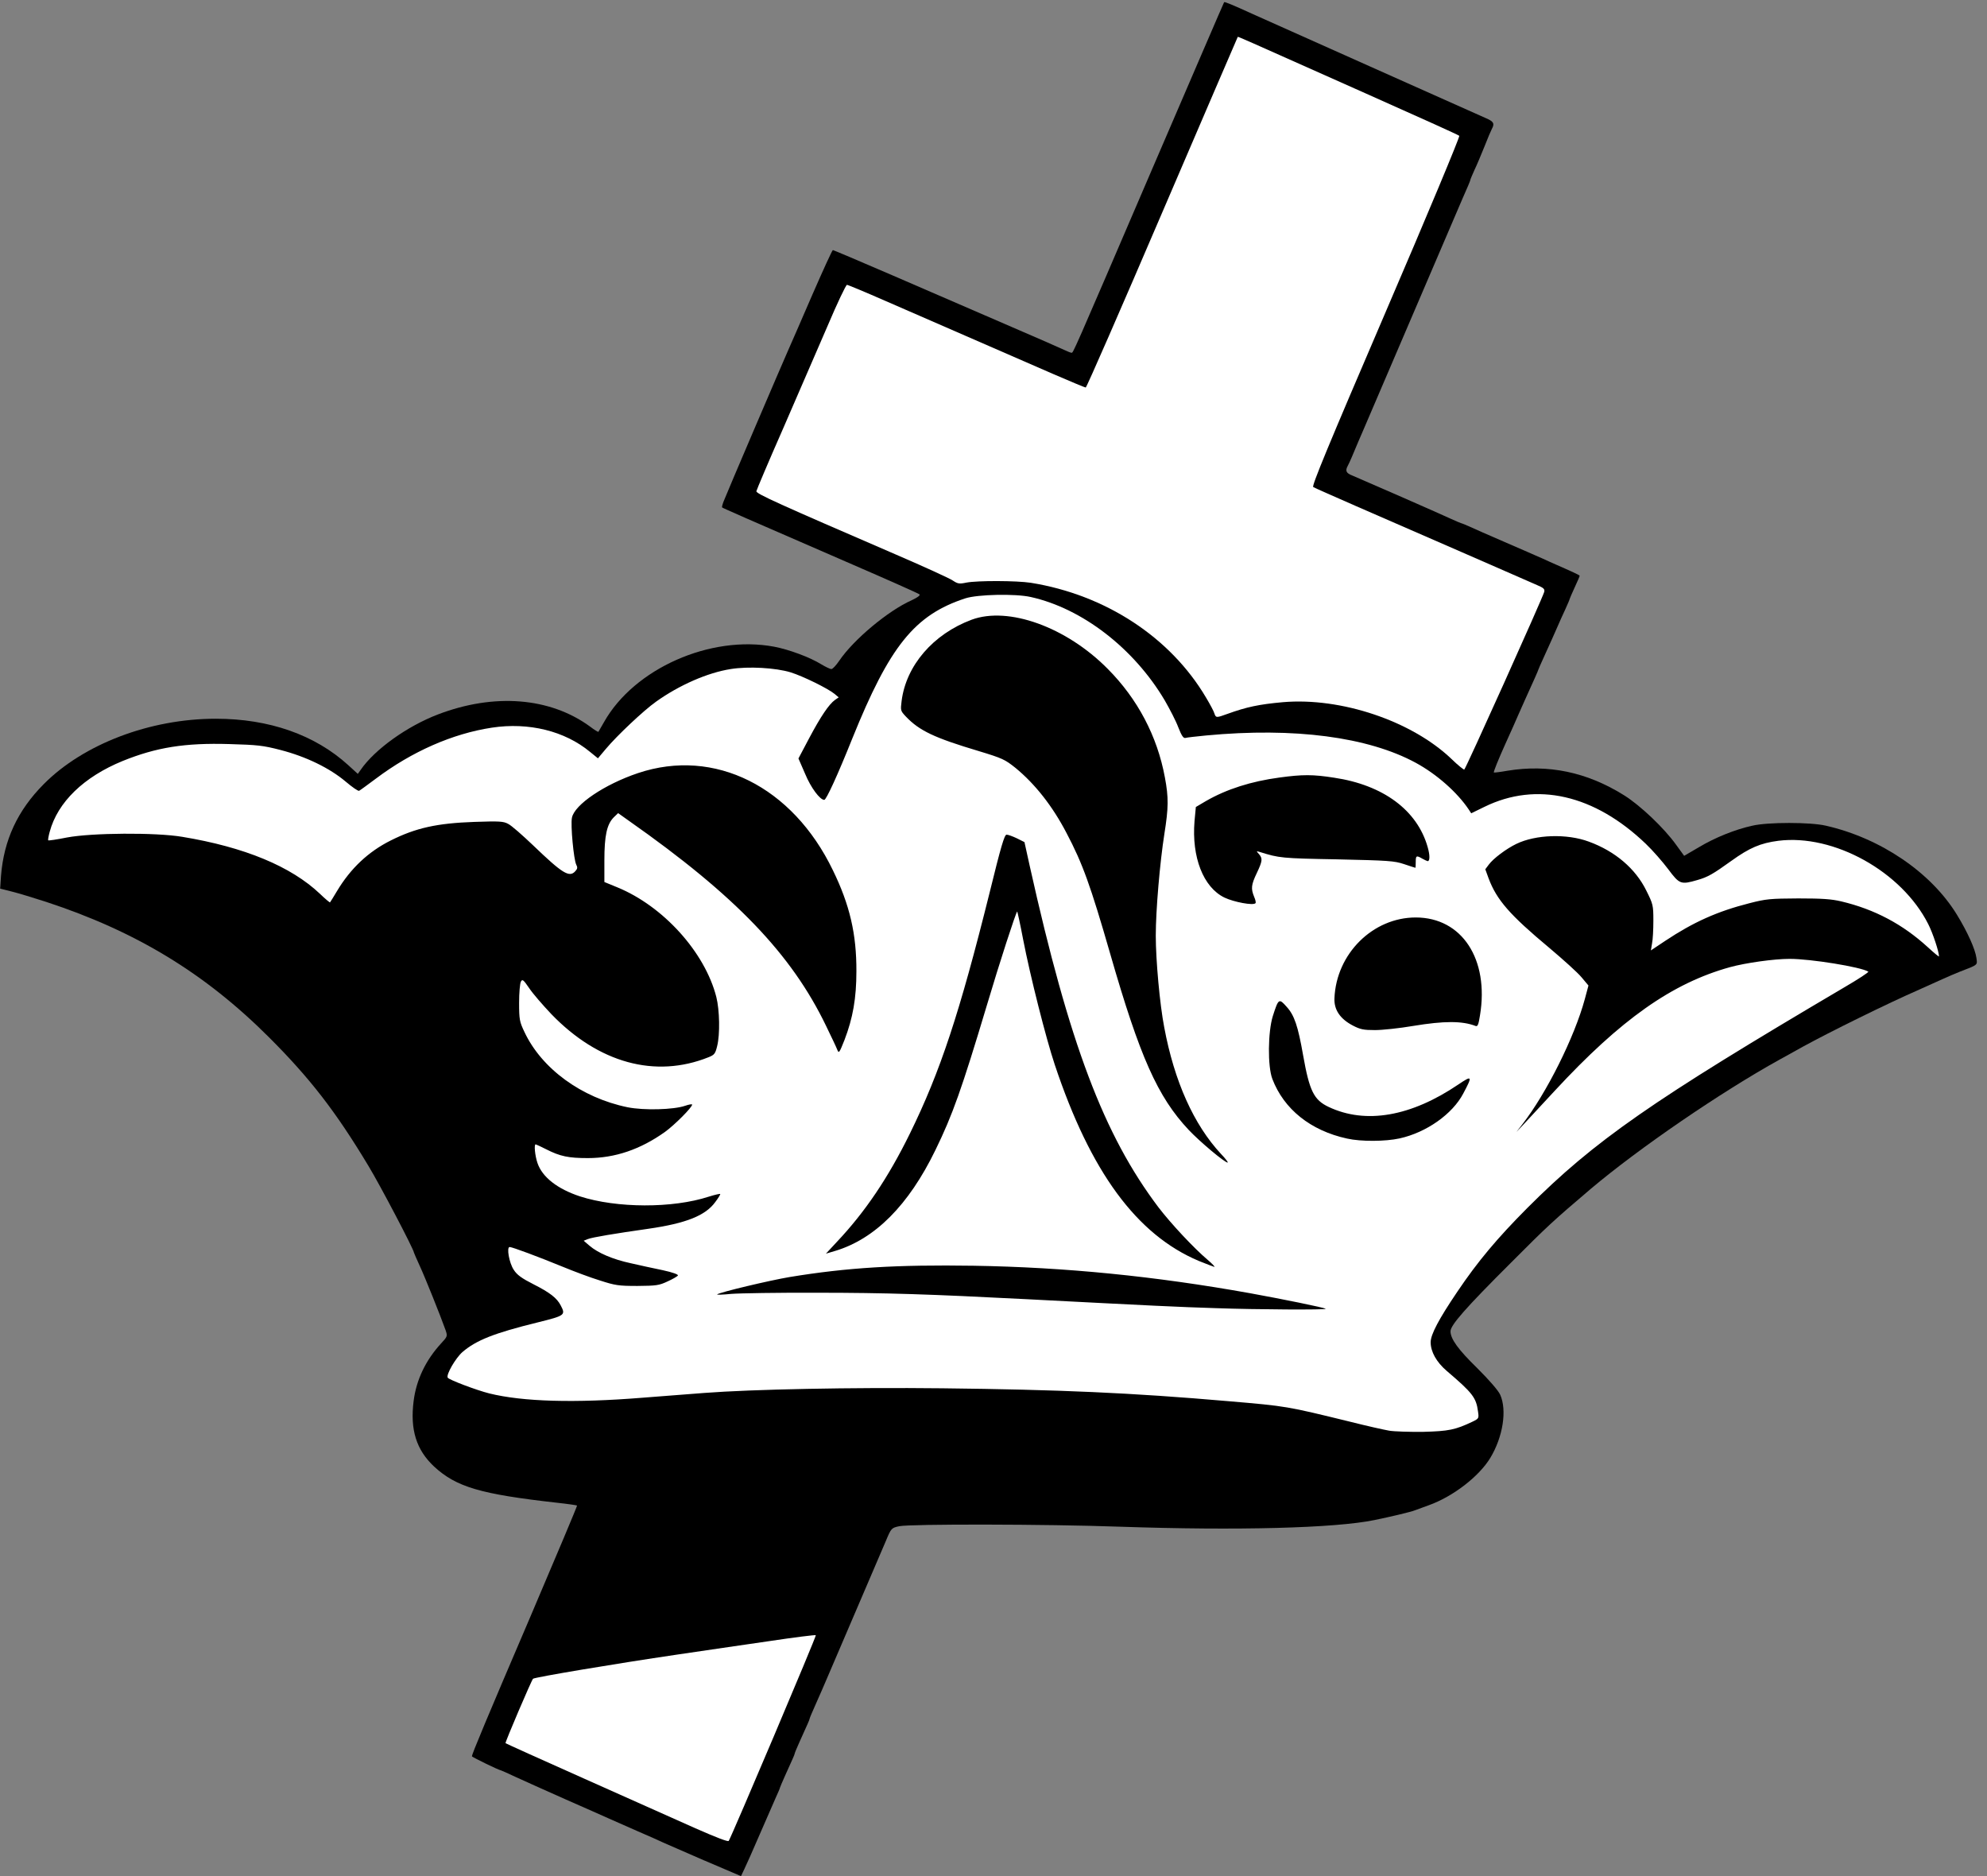
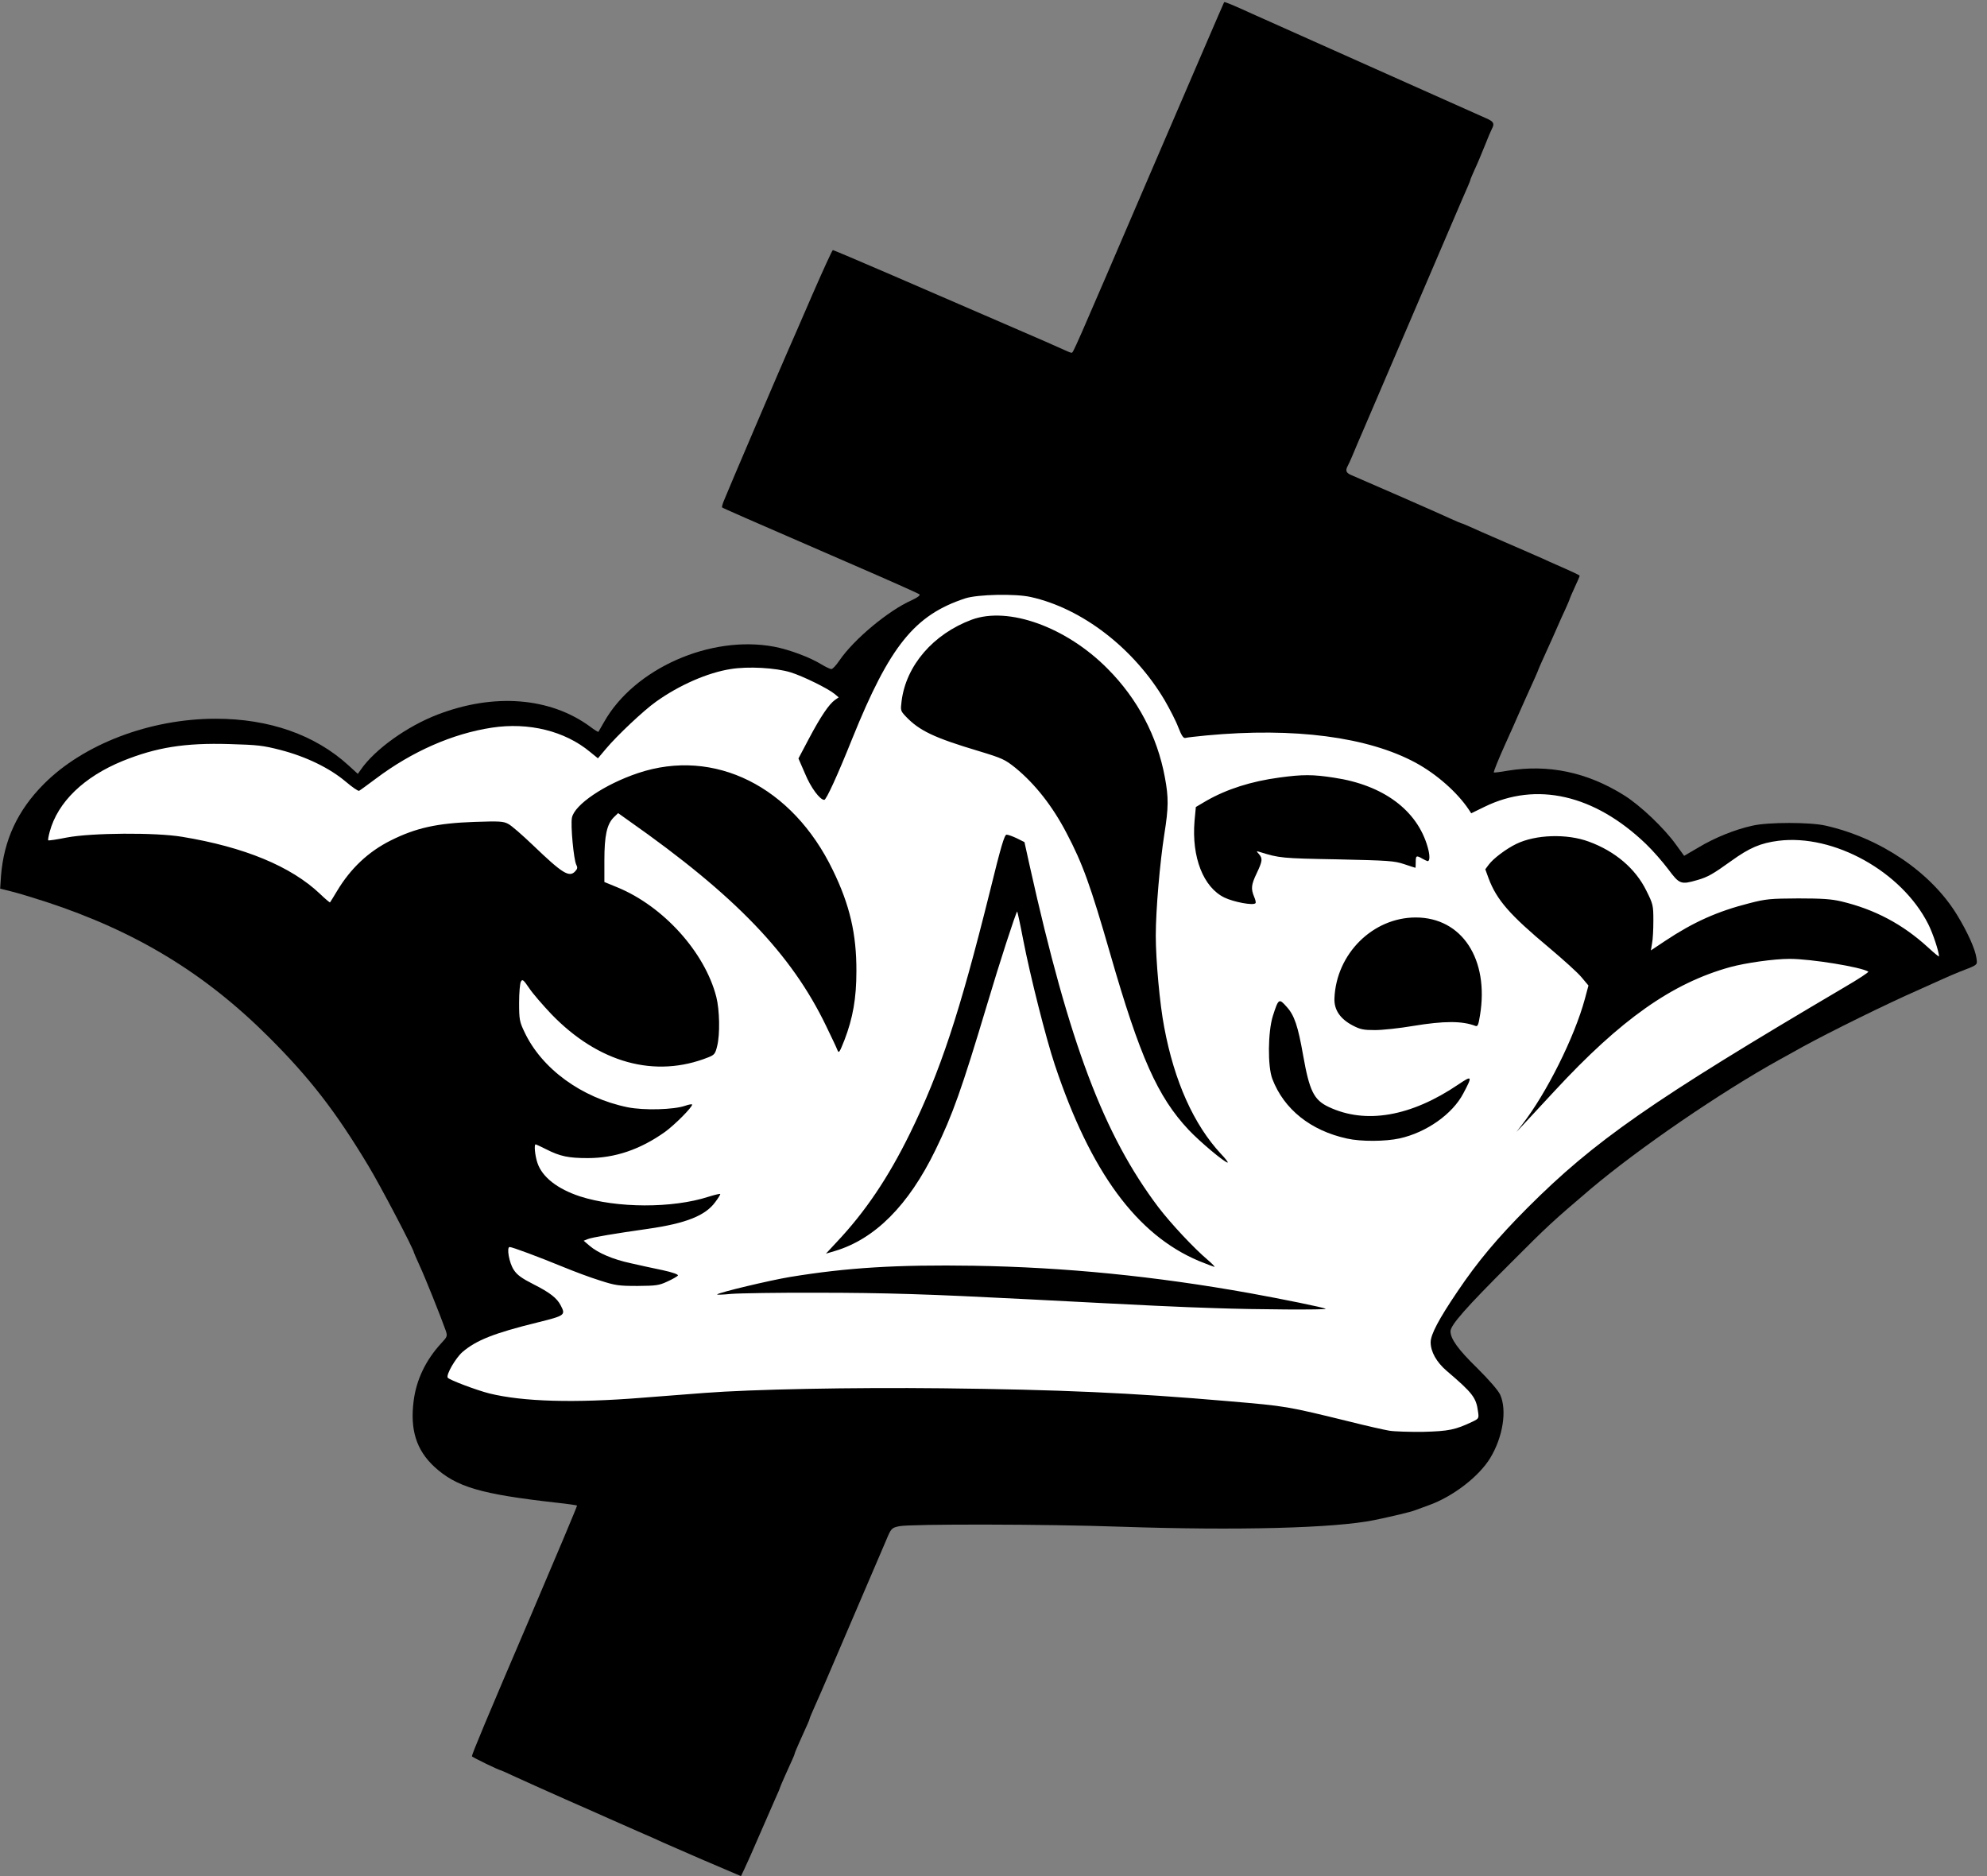
<svg xmlns="http://www.w3.org/2000/svg" version="1.0" width="1200px" height="1133px" viewBox="0 0 12000 11330" preserveAspectRatio="xMidYMid meet">
  <rect x="0" y="0" width="12000" height="11330" fill="#808080" stroke="none" />
  <g id="layer101" fill="#000000" stroke="none">
    <path d="M4255 11235 c-121 -53 -233 -102 -250 -109 -16 -8 -88 -40 -160 -71 -71 -31 -148 -65 -170 -75 -22 -10 -139 -62 -260 -115 -121 -54 -258 -115 -303 -136 -46 -22 -86 -39 -87 -39 -10 0 -175 -80 -175 -85 0 -13 90 -229 354 -845 156 -366 283 -667 281 -669 -3 -2 -57 -10 -122 -17 -463 -52 -607 -95 -741 -218 -108 -101 -146 -223 -124 -396 16 -128 73 -247 166 -348 39 -42 39 -44 27 -80 -31 -87 -124 -319 -156 -388 -19 -42 -35 -78 -35 -80 0 -18 -203 -405 -275 -524 -199 -331 -354 -530 -599 -775 -388 -388 -805 -641 -1347 -819 -74 -24 -166 -52 -206 -62 l-72 -18 5 -76 c17 -217 100 -396 258 -555 240 -242 642 -395 1039 -395 323 0 599 97 801 281 l57 52 17 -24 c85 -124 281 -264 467 -335 340 -130 677 -103 918 73 26 20 49 34 51 32 1 -2 17 -29 34 -59 182 -323 643 -527 1027 -455 90 17 217 64 286 107 25 15 52 28 60 28 8 0 29 -23 48 -51 87 -128 296 -302 436 -364 36 -17 54 -30 48 -36 -5 -5 -187 -86 -404 -180 -671 -291 -784 -341 -788 -345 -2 -2 2 -18 9 -36 20 -52 360 -846 390 -913 15 -33 80 -183 145 -333 65 -149 121 -272 125 -272 3 0 164 68 356 151 192 83 500 216 684 296 184 79 348 151 364 159 16 8 33 14 37 14 11 0 -3 32 485 -1104 239 -555 435 -1011 437 -1013 4 -3 55 18 173 72 28 13 134 60 235 105 101 45 207 92 235 105 28 13 134 60 235 105 101 45 202 90 224 100 83 37 442 197 482 215 44 19 50 32 33 63 -5 9 -26 58 -45 107 -20 50 -47 114 -61 143 -13 29 -24 55 -24 58 0 4 -17 45 -50 119 -5 11 -18 43 -30 70 -12 28 -25 59 -30 70 -5 11 -18 43 -30 70 -12 28 -25 59 -30 70 -5 11 -18 43 -30 70 -12 28 -25 59 -30 70 -5 11 -18 43 -30 70 -12 28 -25 59 -30 70 -5 11 -18 43 -30 70 -12 28 -25 59 -30 70 -5 11 -18 43 -30 70 -12 28 -25 59 -30 70 -5 11 -18 43 -30 70 -12 28 -25 59 -30 70 -5 11 -18 43 -30 70 -12 28 -25 59 -30 70 -5 11 -18 43 -30 70 -12 28 -25 59 -30 70 -5 11 -18 43 -30 70 -12 28 -25 59 -30 70 -9 20 -38 88 -66 155 -8 19 -19 43 -24 52 -17 31 -11 45 28 60 64 27 524 228 590 259 35 16 66 29 68 29 3 0 24 9 47 19 23 11 117 52 207 91 91 39 179 78 195 85 17 7 55 24 85 38 148 65 180 80 180 84 0 3 -13 34 -30 70 -16 35 -30 67 -30 69 0 3 -12 31 -26 62 -15 31 -35 77 -46 102 -26 60 -40 90 -82 183 -20 44 -36 80 -36 82 0 3 -26 62 -82 185 -11 25 -29 65 -40 90 -22 50 -32 74 -78 175 -40 89 -72 167 -68 170 2 1 39 -3 83 -11 245 -40 478 8 701 147 100 62 245 200 317 301 l48 66 89 -52 c97 -58 218 -107 323 -130 93 -22 351 -22 444 0 330 75 635 282 791 537 64 104 111 209 118 261 6 45 13 40 -101 84 -27 11 -75 31 -105 45 -30 14 -93 42 -140 63 -192 84 -537 254 -703 345 -51 28 -112 63 -137 76 -355 196 -853 537 -1143 782 -228 194 -259 222 -482 446 -275 274 -365 377 -365 414 0 46 46 110 162 223 74 74 126 134 138 160 42 93 17 255 -60 382 -68 112 -226 234 -373 286 -34 12 -71 26 -82 30 -21 9 -147 39 -245 59 -240 49 -826 64 -1535 40 -448 -16 -1267 -17 -1334 -3 -47 10 -49 12 -81 89 -12 28 -25 59 -30 70 -5 11 -18 43 -30 70 -12 28 -25 59 -30 70 -5 11 -18 43 -30 70 -12 28 -25 59 -30 70 -5 11 -18 43 -30 70 -12 28 -25 59 -30 70 -5 11 -18 43 -30 70 -12 28 -25 59 -30 70 -5 11 -18 43 -30 70 -12 28 -25 59 -30 70 -5 11 -18 43 -30 70 -25 58 -29 68 -69 158 -17 38 -31 71 -31 74 0 3 -6 19 -14 36 -8 18 -28 63 -45 100 -17 38 -31 71 -31 74 0 3 -6 19 -14 36 -8 18 -28 63 -45 100 -17 38 -31 71 -31 73 0 3 -11 29 -24 57 -13 29 -56 129 -97 222 -40 94 -83 189 -94 212 l-20 42 -220 -94z" />
  </g>
  <g id="layer102" fill="#ffffff" stroke="none">
-     <path d="M4200 11040 c-107 -48 -409 -183 -670 -299 -261 -116 -475 -213 -477 -215 -4 -4 156 -378 166 -389 9 -9 491 -90 871 -146 151 -22 400 -59 554 -81 153 -23 281 -39 283 -36 5 4 -504 1205 -526 1242 -4 7 -76 -21 -201 -76z" />
+     <path d="M4200 11040 z" />
    <path d="M8390 8639 c-30 -5 -137 -29 -236 -54 -384 -94 -382 -94 -734 -124 -588 -51 -1024 -70 -1730 -78 -547 -6 -1149 6 -1435 28 -71 5 -240 19 -375 29 -410 33 -723 24 -925 -26 -76 -19 -243 -82 -251 -95 -11 -18 47 -118 89 -155 83 -71 190 -114 455 -179 165 -41 169 -44 138 -103 -23 -44 -65 -77 -164 -127 -71 -36 -100 -57 -119 -87 -28 -41 -45 -138 -25 -138 16 0 176 60 320 119 68 28 169 66 225 83 93 30 113 33 227 33 113 -1 130 -3 181 -27 31 -14 59 -30 63 -36 4 -6 -31 -19 -91 -32 -54 -11 -141 -30 -193 -42 -108 -23 -199 -62 -250 -106 l-35 -30 25 -10 c28 -11 161 -33 364 -62 230 -33 347 -80 406 -162 17 -22 30 -44 30 -48 0 -3 -32 4 -70 16 -218 71 -555 70 -778 -2 -136 -45 -227 -116 -256 -201 -15 -44 -22 -113 -11 -113 2 0 30 13 62 29 86 44 137 54 253 54 164 0 317 -52 466 -158 58 -42 164 -148 164 -165 0 -4 -19 -1 -42 7 -69 24 -249 29 -348 9 -278 -57 -519 -233 -623 -455 -29 -61 -32 -74 -32 -176 0 -60 5 -118 11 -128 9 -16 15 -11 50 40 21 32 82 102 134 157 285 295 627 389 949 260 35 -14 41 -21 52 -67 18 -71 15 -218 -5 -297 -69 -270 -320 -548 -598 -662 l-78 -32 0 -131 c0 -149 15 -217 56 -259 l27 -26 66 47 c642 451 981 804 1190 1238 32 66 63 131 68 145 9 22 12 18 43 -60 51 -133 72 -253 72 -415 1 -224 -40 -401 -142 -610 -244 -506 -715 -741 -1176 -587 -203 68 -385 191 -400 270 -9 45 11 254 26 283 9 17 8 25 -6 40 -36 40 -78 13 -255 -157 -64 -61 -131 -120 -150 -129 -29 -16 -54 -17 -204 -12 -226 8 -353 36 -505 112 -136 68 -243 169 -325 306 -21 35 -40 66 -42 68 -1 2 -29 -21 -61 -52 -174 -165 -455 -282 -832 -344 -160 -27 -546 -24 -695 4 -60 12 -112 20 -114 17 -2 -2 2 -25 9 -51 48 -179 206 -332 441 -428 203 -82 375 -110 644 -102 170 5 202 8 310 36 154 40 296 109 393 191 39 33 76 59 81 55 6 -3 51 -36 102 -74 217 -163 462 -271 699 -307 223 -34 441 20 593 146 l48 39 48 -57 c67 -80 228 -232 303 -285 140 -100 311 -175 451 -197 105 -17 271 -8 362 20 74 23 223 96 265 130 l25 21 -23 16 c-35 25 -85 98 -155 230 l-65 123 40 92 c35 85 90 158 116 158 12 0 80 -148 169 -370 226 -560 377 -747 683 -847 74 -24 303 -29 395 -8 311 69 623 310 809 624 30 52 68 125 82 163 20 51 31 67 43 64 9 -3 66 -9 126 -15 532 -50 977 9 1265 165 127 69 251 179 320 282 l15 23 80 -39 c314 -154 664 -74 974 223 42 40 103 110 136 154 68 91 76 94 176 65 63 -18 94 -36 204 -115 111 -80 177 -108 285 -122 335 -42 745 186 905 503 28 55 65 167 65 195 0 4 -30 -21 -67 -55 -152 -139 -321 -229 -523 -277 -59 -14 -116 -18 -260 -18 -169 1 -194 3 -295 29 -193 49 -338 114 -508 227 l-87 58 7 -42 c5 -23 8 -85 8 -138 0 -93 -2 -100 -43 -182 -65 -132 -188 -237 -347 -295 -132 -49 -321 -43 -438 14 -60 29 -139 88 -166 125 l-21 28 20 55 c49 130 127 220 367 420 83 70 171 149 194 177 l42 50 -22 82 c-62 229 -231 568 -378 757 l-35 45 38 -40 c22 -23 108 -116 193 -208 400 -432 709 -650 1059 -747 95 -26 266 -50 360 -50 128 0 430 49 475 77 5 3 -61 46 -145 95 -1164 686 -1507 925 -1914 1332 -182 183 -299 322 -423 506 -111 164 -161 258 -161 305 0 57 35 120 97 173 156 133 178 161 189 245 6 41 5 43 -32 61 -105 50 -145 58 -299 62 -82 1 -175 -2 -205 -7z m-384 -736 c-6 -7 -268 -60 -456 -94 -574 -103 -1117 -157 -1670 -166 -463 -7 -763 11 -1110 68 -120 20 -427 93 -439 105 -3 3 35 2 84 -3 50 -4 284 -8 520 -7 415 0 682 9 1265 39 770 40 914 47 1140 54 251 9 673 11 666 4z m-712 -295 c-85 -72 -223 -220 -298 -318 -330 -437 -538 -987 -777 -2060 l-32 -145 -46 -23 c-25 -12 -53 -22 -62 -22 -13 0 -34 71 -102 348 -182 731 -298 1082 -482 1457 -131 267 -271 474 -441 654 l-66 71 54 -16 c242 -72 445 -276 607 -609 104 -213 159 -368 311 -875 77 -259 174 -557 183 -566 1 -2 18 74 36 169 43 222 138 597 191 756 216 648 495 1027 870 1185 47 19 89 35 94 36 5 0 -13 -19 -40 -42z m80 -640 c-164 -176 -282 -438 -343 -765 -27 -139 -51 -407 -51 -553 0 -155 25 -443 52 -615 25 -157 26 -219 3 -341 -46 -249 -165 -474 -345 -655 -250 -253 -600 -379 -822 -297 -233 87 -396 277 -423 491 -7 57 -7 59 26 94 81 85 171 128 439 208 145 44 159 51 223 102 118 97 223 230 308 393 97 184 145 317 264 730 179 622 286 863 474 1063 66 70 217 197 235 197 5 0 -13 -24 -40 -52z m1079 -94 c162 -36 319 -147 384 -271 57 -107 54 -111 -29 -55 -286 194 -560 242 -784 136 -89 -42 -116 -96 -154 -311 -31 -177 -53 -243 -100 -294 -46 -52 -49 -50 -83 56 -30 96 -32 304 -3 380 70 183 231 312 451 360 84 19 232 18 318 -1z m81 -679 c188 -31 296 -31 377 0 13 5 18 -7 27 -64 56 -339 -109 -591 -388 -591 -259 0 -480 219 -491 488 -3 69 34 124 110 164 46 24 65 28 135 28 44 0 148 -11 230 -25z m-952 -741 c4 -3 0 -21 -8 -39 -20 -49 -18 -72 16 -143 35 -74 36 -88 13 -115 -17 -19 -17 -19 7 -12 115 36 130 38 465 44 311 7 345 9 405 29 36 12 66 22 68 22 1 0 2 -16 2 -35 0 -39 4 -41 40 -20 14 8 28 14 32 15 14 0 14 -37 0 -85 -63 -223 -269 -375 -565 -419 -128 -20 -191 -20 -330 -1 -171 23 -319 70 -444 142 l-61 36 -8 85 c-18 218 53 400 181 462 57 27 173 49 187 34z" />
-     <path d="M8766 4583 c-241 -230 -667 -373 -1018 -343 -145 13 -220 29 -336 71 -66 24 -69 24 -78 -3 -3 -12 -26 -55 -50 -95 -215 -365 -609 -622 -1059 -694 -85 -13 -321 -14 -389 -1 -43 9 -52 7 -81 -12 -18 -13 -172 -83 -341 -156 -713 -308 -849 -369 -846 -384 1 -7 74 -180 163 -382 88 -203 208 -480 267 -616 58 -137 111 -248 117 -248 6 0 109 43 230 96 305 133 794 346 1017 443 102 44 190 81 195 81 5 0 213 -476 462 -1057 250 -582 455 -1059 456 -1060 2 -3 1 -3 775 342 305 136 559 250 563 255 5 4 -194 481 -443 1060 -353 822 -449 1054 -439 1061 8 5 122 55 254 113 132 57 422 184 645 281 223 98 427 186 453 198 40 17 47 24 43 41 -10 37 -475 1071 -483 1073 -4 1 -39 -27 -77 -64z" />
  </g>
</svg>